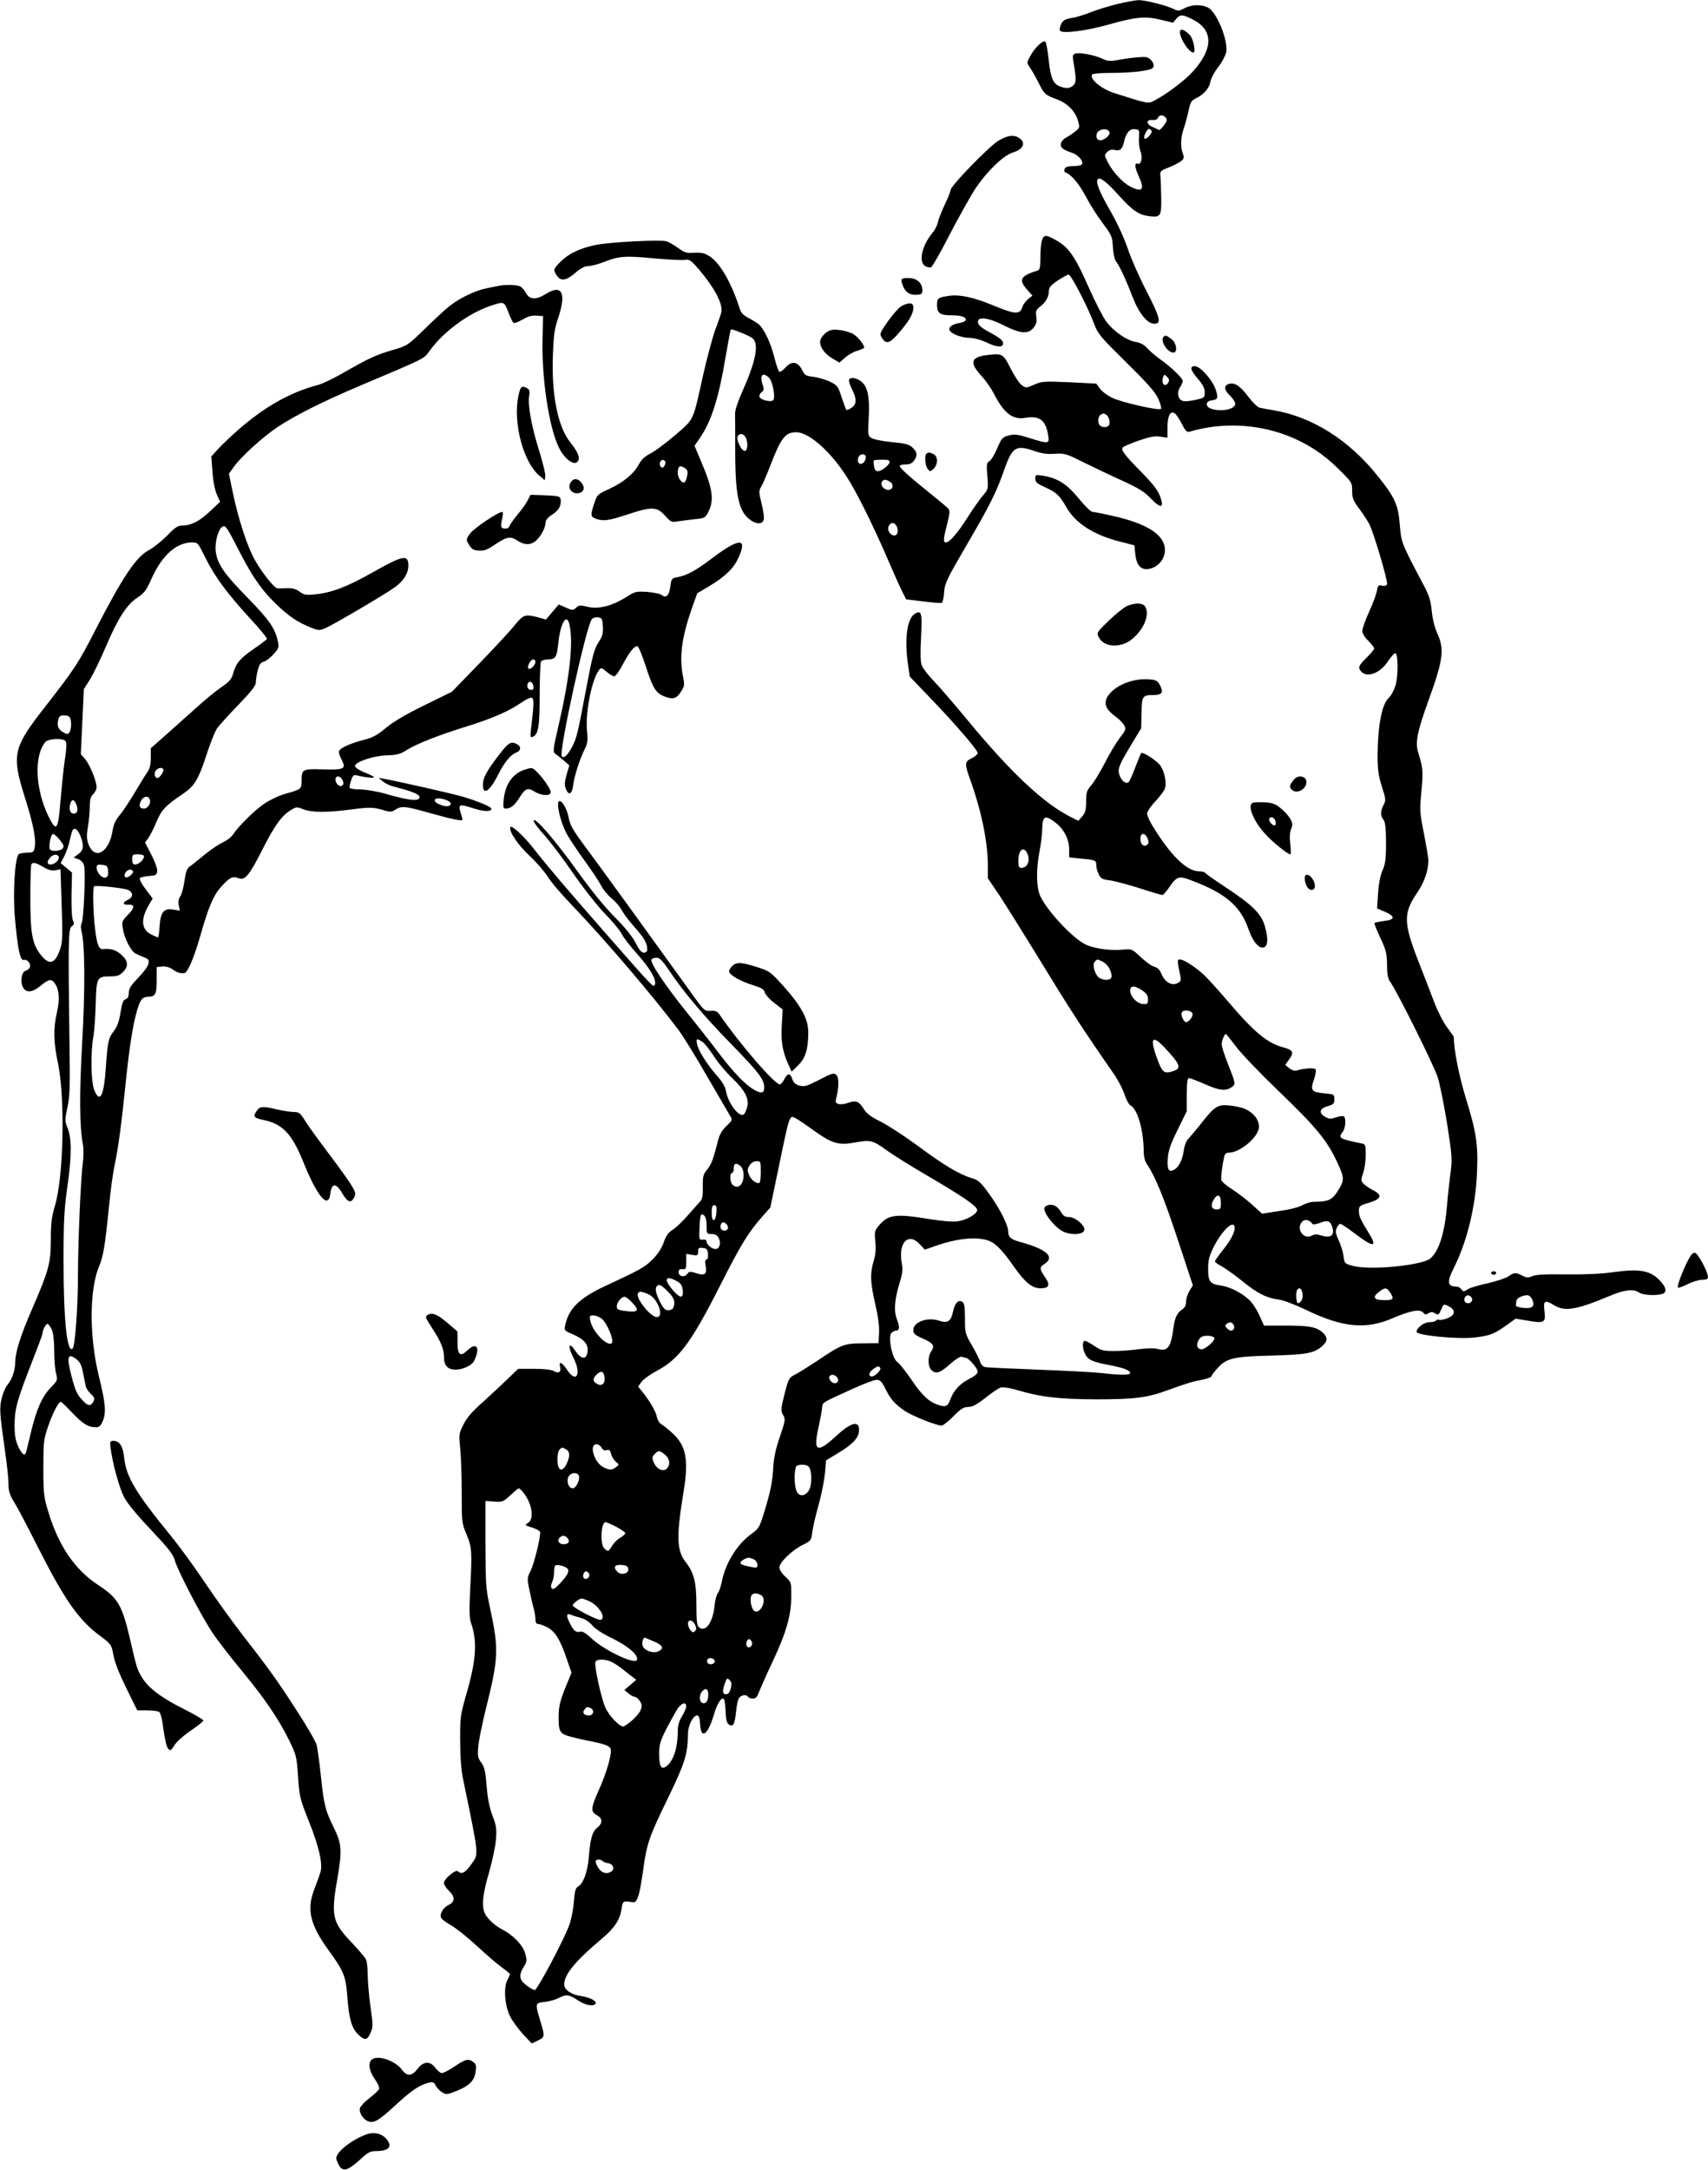
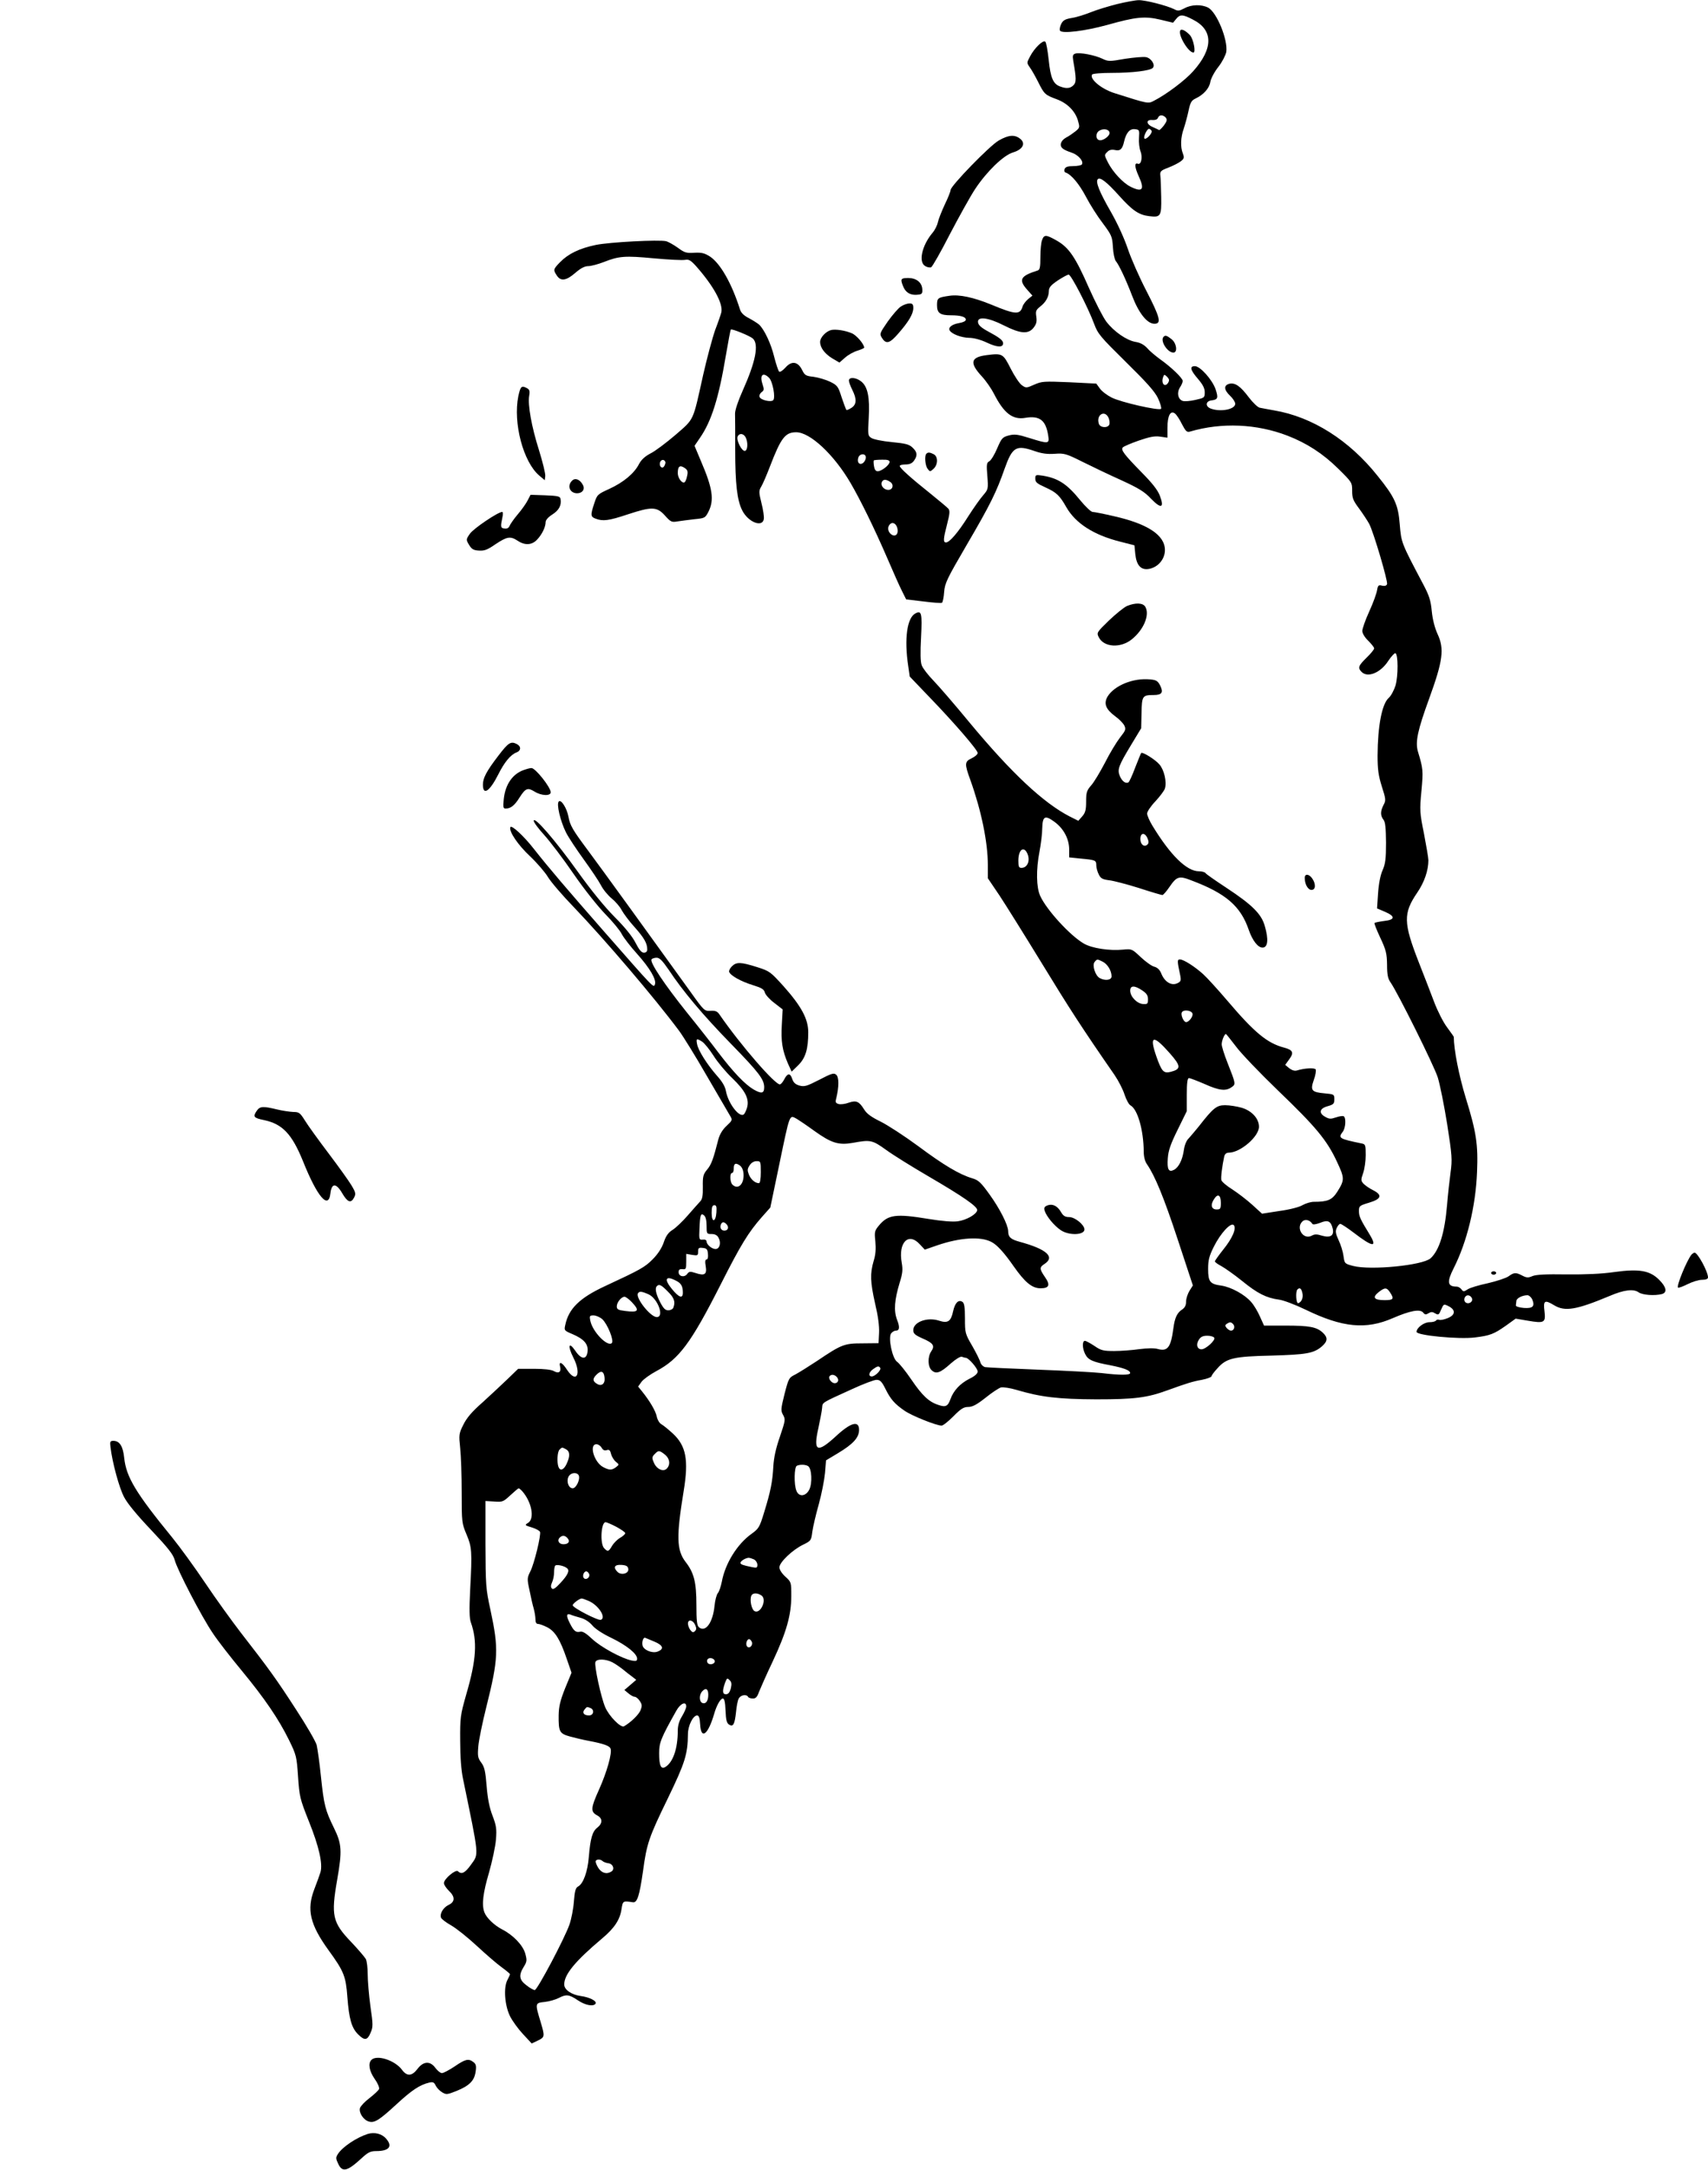
<svg xmlns="http://www.w3.org/2000/svg" version="1.0" width="1008pt" height="1280pt" viewBox="0 0 1008 1280" preserveAspectRatio="xMidYMid meet">
  <g transform="translate(0,1280) scale(0.1,-0.1)" fill="#000000" stroke="none">
    <path d="M6593 12776 c-51 -13 -121 -34 -155 -48 -35 -14 -85 -30 -113 -34 -40 -7 -52 -14 -63 -37 -7 -15 -10 -32 -6 -38 12 -19 148 -2 279 34 167 47 221 53 313 31 l75 -18 18 22 c22 28 39 28 98 -3 122 -61 123 -171 2 -306 -47 -53 -159 -137 -230 -173 -35 -19 -34 -19 -235 45 -76 24 -147 83 -131 109 3 6 56 10 118 10 119 0 224 13 240 29 17 17 -8 58 -40 64 -15 3 -71 -2 -124 -10 -90 -16 -98 -16 -132 0 -45 22 -135 39 -160 31 -16 -5 -18 -12 -13 -43 18 -103 19 -127 1 -144 -19 -19 -42 -21 -79 -7 -41 15 -56 51 -67 157 -6 54 -14 102 -20 107 -12 13 -65 -38 -90 -87 -20 -37 -20 -38 -1 -65 11 -15 33 -54 50 -88 35 -70 40 -74 107 -99 63 -23 109 -69 126 -124 12 -42 12 -44 -13 -65 -14 -11 -39 -29 -57 -38 -32 -18 -41 -48 -18 -65 6 -6 29 -16 50 -23 39 -12 74 -51 62 -70 -3 -5 -26 -10 -51 -10 -33 0 -46 -5 -51 -17 -4 -10 -1 -19 6 -21 33 -11 80 -67 120 -143 24 -46 69 -117 100 -157 52 -70 55 -78 59 -140 2 -37 10 -74 17 -82 19 -23 58 -105 96 -204 39 -103 89 -166 132 -166 43 0 34 36 -48 195 -41 79 -90 190 -109 247 -21 62 -60 148 -100 218 -68 118 -92 178 -77 193 14 14 54 -18 126 -98 77 -86 116 -113 176 -120 69 -9 74 -1 72 112 -1 54 -3 111 -5 126 -3 26 2 31 47 48 28 11 60 27 73 37 20 15 22 22 13 46 -16 39 -13 97 5 147 8 24 21 71 28 104 11 51 17 62 42 74 47 22 81 60 87 98 3 19 24 59 47 88 23 29 43 69 47 88 11 71 -56 235 -107 262 -40 20 -98 19 -140 -4 -31 -16 -38 -17 -61 -5 -42 21 -170 54 -209 53 -19 0 -77 -11 -127 -23z m287 -670 c9 -12 7 -21 -11 -46 -13 -16 -25 -29 -29 -27 -3 2 -20 10 -38 18 -39 17 -40 45 0 41 16 -1 28 3 32 13 7 19 30 19 46 1z m-332 -88 c4 -20 -42 -53 -63 -44 -20 7 -19 43 3 55 24 15 56 9 60 -11z m174 -31 c-2 -27 2 -61 8 -77 15 -37 5 -84 -15 -76 -21 8 -19 -20 5 -73 37 -80 23 -98 -49 -62 -45 23 -102 85 -131 140 -24 48 -24 46 -4 66 11 11 25 14 44 10 31 -7 44 5 54 50 12 52 34 77 64 73 26 -3 27 -5 24 -51z m74 42 c8 -13 -32 -56 -42 -46 -8 8 15 57 27 57 4 0 11 -5 15 -11z" />
    <path d="M6966 12621 c-16 -25 47 -131 77 -131 16 0 0 80 -20 102 -24 26 -50 40 -57 29z" />
    <path d="M5894 11971 c-54 -31 -284 -268 -284 -292 0 -8 -15 -46 -34 -85 -18 -39 -37 -86 -41 -105 -4 -19 -18 -47 -32 -63 -63 -75 -84 -174 -42 -196 11 -7 26 -9 34 -7 7 3 57 90 110 194 54 103 121 224 150 268 69 104 167 199 224 216 57 17 76 53 42 80 -32 26 -68 24 -127 -10z" />
    <path d="M6150 11384 c-6 -14 -10 -59 -10 -100 0 -62 -3 -76 -17 -80 -101 -32 -113 -54 -62 -112 l32 -36 -25 -20 c-14 -12 -29 -31 -33 -44 -15 -50 -41 -49 -185 11 -105 43 -189 61 -247 52 -69 -10 -73 -13 -73 -56 0 -46 18 -59 82 -59 57 0 88 -9 88 -26 0 -8 -16 -16 -40 -20 -42 -7 -66 -26 -55 -44 13 -21 69 -42 114 -43 28 0 69 -11 107 -29 60 -28 94 -29 94 -3 0 17 -22 34 -89 70 -39 21 -57 37 -59 53 -6 37 59 30 153 -18 97 -49 144 -53 175 -13 17 22 20 36 16 65 -5 32 -2 39 21 58 35 27 52 57 53 92 0 22 11 35 52 63 29 19 58 35 65 35 14 0 113 -191 150 -290 22 -60 37 -77 187 -225 123 -121 170 -173 190 -214 14 -30 22 -59 18 -63 -12 -12 -238 39 -292 67 -26 13 -58 37 -69 53 l-21 29 -159 8 c-149 6 -162 6 -207 -14 -47 -21 -49 -21 -74 -3 -14 10 -43 54 -65 97 -45 89 -49 92 -142 80 -95 -12 -103 -45 -28 -126 24 -26 55 -71 70 -100 59 -116 110 -157 186 -144 84 14 121 -13 135 -104 8 -50 4 -51 -111 -15 -70 22 -88 24 -122 15 -37 -10 -42 -16 -68 -76 -15 -36 -36 -70 -46 -76 -16 -8 -18 -18 -12 -87 6 -76 5 -79 -24 -113 -17 -19 -56 -74 -88 -124 -61 -97 -111 -155 -132 -155 -18 0 -16 21 7 110 15 58 17 77 7 89 -7 8 -55 48 -107 90 -113 90 -180 150 -180 162 0 5 15 9 34 9 25 0 39 7 50 22 22 31 20 51 -9 78 -20 19 -41 24 -122 32 -54 5 -108 16 -120 24 -21 13 -22 18 -16 118 7 122 -6 186 -45 216 -30 24 -72 27 -72 5 0 -9 9 -33 20 -55 27 -54 26 -86 -5 -106 -14 -9 -28 -15 -30 -12 -3 3 -15 36 -28 74 -20 64 -25 71 -68 92 -25 12 -69 25 -97 29 -47 5 -53 9 -69 42 -25 49 -62 54 -99 11 -16 -17 -31 -27 -36 -22 -5 5 -18 44 -29 87 -19 79 -59 162 -89 190 -9 8 -36 25 -60 38 -30 15 -47 32 -53 52 -48 152 -115 270 -176 311 -33 21 -49 25 -93 23 -47 -3 -58 0 -97 29 -25 18 -56 35 -69 39 -43 10 -333 -5 -416 -22 -96 -20 -162 -52 -210 -101 -41 -42 -42 -46 -20 -79 23 -36 56 -31 109 15 32 28 56 40 76 40 17 0 58 11 92 24 91 36 126 38 297 22 86 -8 168 -12 183 -9 22 4 33 -2 64 -36 104 -117 162 -223 150 -274 -3 -12 -19 -59 -36 -103 -16 -45 -48 -164 -71 -265 -62 -279 -51 -257 -164 -355 -54 -46 -120 -96 -147 -109 -34 -18 -54 -37 -68 -63 -28 -55 -92 -108 -175 -146 -70 -32 -72 -34 -89 -86 -23 -69 -22 -79 9 -90 42 -16 76 -12 187 25 143 47 173 47 221 -6 34 -38 40 -41 74 -35 20 3 65 9 100 13 61 6 64 7 83 44 35 69 25 138 -43 296 l-39 93 32 47 c68 98 111 235 153 487 14 82 27 150 29 152 6 6 112 -37 130 -53 37 -34 17 -136 -60 -308 -27 -60 -45 -114 -45 -135 1 -19 1 -116 1 -215 0 -198 11 -297 42 -357 35 -69 120 -102 127 -49 2 12 -4 55 -14 93 -16 65 -16 73 -1 98 9 15 32 68 51 118 65 169 90 202 155 202 82 0 222 -131 320 -298 59 -101 141 -268 215 -439 36 -84 76 -174 90 -201 l24 -48 101 -12 c56 -7 105 -11 110 -8 5 3 11 32 13 63 4 53 17 79 133 278 140 239 176 313 224 450 46 129 68 142 177 104 43 -15 75 -19 119 -16 56 4 67 1 165 -48 58 -29 161 -78 230 -109 100 -46 135 -67 173 -108 60 -62 80 -55 52 18 -13 34 -45 74 -108 138 -104 106 -124 133 -110 147 6 6 48 24 94 40 64 22 94 28 127 23 l42 -6 0 59 c0 71 18 105 45 83 9 -7 28 -36 41 -63 22 -42 29 -48 47 -43 187 55 393 46 575 -24 114 -44 210 -106 300 -195 81 -80 82 -81 82 -131 0 -43 6 -57 41 -104 22 -30 49 -71 60 -91 27 -53 111 -339 105 -355 -4 -10 -14 -12 -29 -9 -21 6 -25 2 -30 -27 -3 -19 -23 -75 -46 -125 -23 -50 -41 -102 -41 -115 0 -14 14 -38 35 -58 19 -19 35 -39 35 -45 0 -6 -20 -31 -45 -55 -49 -48 -53 -60 -29 -84 36 -36 112 -5 157 65 18 27 37 47 42 46 17 -6 17 -134 1 -191 -9 -28 -27 -62 -40 -73 -40 -35 -65 -165 -66 -340 0 -82 5 -118 25 -182 24 -75 25 -83 10 -110 -19 -38 -19 -62 0 -87 11 -14 14 -49 15 -135 0 -95 -4 -125 -20 -162 -13 -28 -23 -79 -27 -136 l-6 -90 47 -20 c62 -27 60 -47 -5 -54 -29 -4 -54 -9 -57 -12 -3 -2 13 -42 34 -87 34 -72 39 -93 40 -159 0 -59 5 -83 21 -105 43 -62 255 -488 278 -559 13 -41 38 -166 56 -278 29 -185 30 -209 20 -282 -6 -44 -16 -132 -21 -195 -14 -164 -46 -266 -97 -313 -47 -42 -354 -72 -458 -45 -49 13 -50 14 -56 58 -3 25 -16 67 -29 94 -18 39 -20 53 -11 72 6 13 15 24 21 24 6 0 41 -23 78 -51 113 -87 143 -91 96 -13 -57 93 -64 109 -64 140 0 29 3 32 60 49 73 22 80 45 23 74 -21 10 -46 28 -56 38 -16 18 -16 23 -2 63 8 23 15 71 15 106 0 58 -2 64 -22 68 -136 28 -142 32 -113 70 17 23 20 82 5 91 -6 3 -26 0 -46 -7 -30 -10 -39 -10 -62 3 -41 22 -35 50 13 63 35 10 40 15 40 41 0 29 -2 30 -57 35 -78 7 -86 17 -64 80 10 27 14 54 11 61 -7 11 -65 8 -111 -6 -13 -4 -29 1 -45 13 l-24 20 23 32 c30 40 23 56 -30 70 -99 26 -174 88 -333 275 -57 67 -121 137 -144 158 -51 46 -116 87 -137 87 -17 0 -17 -8 2 -97 5 -28 3 -34 -19 -44 -34 -15 -73 8 -93 57 -9 23 -23 36 -41 41 -15 3 -51 29 -80 56 -52 49 -53 50 -105 45 -80 -8 -185 8 -232 36 -81 47 -220 199 -257 281 -23 50 -25 154 -4 262 8 43 16 104 16 136 2 73 16 80 72 39 54 -39 87 -101 87 -163 l0 -47 68 -7 c88 -8 92 -10 92 -40 0 -14 7 -39 15 -54 11 -23 22 -29 62 -34 26 -3 106 -24 176 -46 70 -23 132 -41 137 -41 5 0 23 20 40 45 45 66 58 70 132 41 202 -76 290 -151 338 -292 22 -63 54 -104 81 -104 32 0 37 48 13 129 -20 70 -75 124 -225 223 -64 42 -120 81 -124 87 -3 6 -21 11 -39 11 -72 0 -168 94 -274 268 -18 29 -32 62 -32 73 0 11 22 44 49 72 27 29 52 63 56 75 12 39 -4 109 -32 142 -23 28 -100 76 -108 68 -2 -2 -17 -40 -35 -85 -17 -46 -35 -85 -40 -88 -16 -10 -38 6 -51 37 -16 39 -8 60 68 186 l58 96 2 89 c2 101 5 107 71 107 50 0 60 15 38 58 -13 25 -23 31 -58 34 -100 10 -212 -36 -252 -102 -23 -41 -10 -74 45 -115 23 -16 47 -41 54 -54 11 -23 9 -29 -25 -72 -20 -26 -61 -93 -89 -149 -29 -55 -65 -116 -82 -134 -25 -29 -29 -41 -29 -94 0 -49 -4 -66 -23 -88 l-23 -26 -50 25 c-156 80 -346 258 -594 557 -84 102 -179 212 -211 245 -32 33 -63 73 -69 90 -8 20 -9 74 -4 166 7 143 3 160 -34 140 -49 -26 -66 -150 -42 -309 l9 -63 113 -118 c147 -152 288 -315 288 -333 0 -8 -16 -22 -35 -31 -43 -20 -43 -33 -8 -129 64 -178 103 -366 103 -501 l0 -78 69 -102 c37 -56 150 -237 251 -402 160 -262 234 -377 428 -657 23 -34 50 -86 59 -116 10 -29 25 -58 35 -63 42 -23 77 -146 78 -272 0 -31 7 -58 19 -75 47 -68 100 -196 182 -445 l89 -270 -20 -32 c-11 -18 -20 -46 -20 -63 0 -22 -7 -36 -23 -47 -30 -19 -44 -49 -52 -111 -15 -113 -34 -138 -92 -122 -21 6 -61 5 -109 -1 -41 -6 -108 -11 -148 -11 -64 0 -78 3 -117 30 -24 16 -50 30 -56 30 -17 0 -16 -45 2 -79 17 -34 45 -46 147 -65 81 -16 118 -30 118 -46 0 -13 -62 -13 -169 0 -46 5 -215 14 -375 20 -160 6 -301 13 -312 15 -12 3 -24 15 -28 28 -3 13 -25 57 -48 97 -42 72 -43 77 -43 162 0 67 -4 91 -15 98 -24 15 -44 -6 -55 -56 -13 -60 -31 -72 -83 -55 -69 23 -152 -8 -152 -56 0 -20 10 -29 55 -49 63 -27 74 -43 51 -76 -22 -32 -21 -91 3 -112 26 -24 51 -15 113 41 30 26 56 42 65 39 8 -3 18 -6 23 -6 16 0 70 -62 70 -81 0 -12 -16 -27 -49 -43 -55 -28 -94 -70 -112 -121 -15 -41 -28 -48 -71 -33 -56 18 -95 55 -159 149 -34 50 -72 97 -84 105 -29 19 -55 145 -35 169 7 8 18 15 26 15 23 0 26 20 8 65 -20 53 -15 117 16 219 17 54 19 76 12 116 -22 121 40 183 107 109 l29 -31 75 26 c132 45 253 53 317 20 33 -16 76 -63 133 -145 66 -94 108 -129 158 -129 52 0 59 20 25 68 -32 47 -32 56 -1 76 63 41 12 87 -146 130 -55 15 -69 28 -69 64 -1 36 -49 131 -108 213 -53 74 -67 87 -104 98 -75 22 -169 78 -318 189 -80 59 -180 124 -222 145 -55 27 -82 46 -98 72 -30 48 -46 55 -91 40 -21 -8 -47 -11 -59 -8 -18 5 -21 11 -15 32 17 70 17 127 0 141 -14 12 -27 8 -100 -30 -74 -38 -88 -42 -117 -34 -24 7 -36 18 -43 41 -12 35 -28 33 -48 -7 -7 -13 -17 -25 -23 -27 -25 -8 -233 231 -359 414 -12 17 -24 22 -52 20 -35 -2 -38 0 -115 108 -180 250 -538 745 -610 841 -88 118 -104 145 -113 196 -9 49 -43 104 -57 90 -15 -15 9 -115 42 -182 15 -30 63 -102 105 -160 42 -58 88 -126 101 -151 13 -26 42 -61 64 -79 22 -18 49 -49 59 -69 11 -20 44 -65 76 -100 57 -64 75 -96 75 -132 0 -12 -7 -19 -20 -19 -14 0 -28 17 -49 58 -18 36 -62 91 -123 152 -59 59 -141 160 -219 269 -128 179 -258 330 -259 299 0 -9 28 -47 63 -85 34 -38 112 -140 172 -228 62 -90 144 -193 188 -238 43 -44 87 -97 97 -118 11 -21 51 -73 90 -116 76 -85 116 -153 105 -181 -8 -21 -5 -23 -300 313 -220 251 -325 374 -414 487 -59 76 -134 145 -139 128 -9 -25 45 -105 117 -172 42 -40 89 -95 105 -122 16 -27 85 -108 155 -180 180 -188 473 -531 619 -727 23 -31 97 -150 163 -265 67 -115 129 -221 137 -235 16 -26 15 -28 -20 -61 -23 -21 -40 -49 -48 -78 -30 -118 -42 -151 -67 -180 -23 -28 -26 -40 -25 -101 1 -53 -3 -74 -16 -87 -9 -10 -42 -46 -72 -81 -30 -35 -71 -74 -90 -86 -26 -16 -40 -36 -53 -75 -12 -34 -35 -69 -66 -100 -46 -46 -71 -60 -282 -158 -148 -69 -213 -132 -233 -229 -7 -31 -6 -33 42 -53 68 -29 94 -59 90 -101 -5 -52 -37 -51 -73 3 -39 57 -46 28 -11 -41 50 -98 18 -156 -38 -71 -29 45 -50 53 -40 16 7 -30 -9 -41 -38 -24 -14 8 -58 13 -116 13 l-94 0 -62 -60 c-34 -33 -101 -95 -148 -138 -63 -55 -94 -92 -114 -133 -26 -52 -26 -59 -18 -137 5 -45 9 -163 9 -262 0 -175 1 -182 28 -246 32 -76 34 -99 22 -325 -6 -119 -5 -170 4 -195 39 -110 33 -219 -27 -424 -35 -124 -37 -136 -36 -275 0 -94 6 -173 17 -225 96 -466 94 -439 47 -505 -35 -49 -56 -60 -77 -39 -13 13 -83 -45 -83 -70 0 -10 14 -30 30 -46 37 -35 36 -65 -3 -83 -31 -15 -53 -52 -44 -75 3 -8 29 -28 59 -45 29 -16 98 -71 153 -122 55 -51 121 -108 148 -127 26 -19 47 -37 47 -39 0 -3 -7 -19 -16 -36 -23 -45 -15 -149 16 -212 14 -28 48 -75 76 -105 l52 -56 36 17 c42 20 42 25 17 109 -34 112 -34 113 24 119 28 3 64 14 82 23 44 23 61 22 113 -13 44 -30 93 -39 105 -20 9 15 -35 38 -88 45 -55 8 -97 37 -97 68 0 59 64 137 223 271 73 61 106 111 115 173 8 50 8 50 67 41 26 -4 39 38 60 184 22 163 35 200 146 428 102 211 118 261 119 380 0 49 30 110 54 110 11 0 16 -14 18 -52 5 -94 47 -62 83 62 14 49 37 90 51 90 9 0 14 -20 16 -71 2 -56 7 -74 21 -83 24 -15 33 1 41 75 3 33 10 69 16 79 11 21 45 27 55 10 3 -6 16 -10 29 -10 16 0 25 9 35 38 8 20 44 102 82 182 81 173 109 273 109 385 0 81 0 82 -35 114 -21 19 -35 41 -35 55 0 30 78 104 141 134 45 22 47 25 53 75 4 29 21 102 38 162 17 61 33 144 37 185 l6 75 70 42 c90 54 125 92 125 138 0 57 -49 44 -138 -39 -109 -100 -133 -89 -103 45 11 52 22 107 23 124 3 33 -6 27 174 109 67 31 133 56 147 56 21 0 31 -10 52 -52 31 -63 55 -90 113 -130 43 -30 188 -88 219 -88 9 0 40 25 70 55 44 45 61 55 87 55 25 0 50 13 102 54 37 30 78 57 91 61 13 3 54 -3 91 -14 145 -43 247 -55 472 -56 225 0 300 9 422 54 114 41 145 51 201 61 31 6 57 16 57 21 0 5 16 27 36 48 52 59 96 69 319 74 204 6 247 13 295 53 36 31 38 53 7 82 -36 34 -80 42 -220 42 l-127 0 -24 53 c-12 28 -35 67 -51 85 -38 45 -120 90 -178 98 -66 9 -77 23 -77 98 0 52 6 76 34 132 40 80 100 144 117 127 18 -18 -7 -77 -62 -145 -27 -34 -49 -65 -49 -69 0 -5 17 -17 38 -28 20 -11 76 -50 123 -88 91 -74 143 -100 218 -110 25 -3 96 -30 156 -59 218 -106 357 -119 515 -50 102 44 160 55 179 33 10 -13 16 -14 32 -4 15 9 23 9 39 -1 19 -11 22 -9 35 22 15 34 15 35 45 20 42 -22 40 -51 -6 -70 -20 -8 -42 -13 -50 -10 -7 3 -16 1 -19 -4 -4 -6 -21 -10 -39 -10 -32 0 -76 -33 -76 -57 0 -21 248 -45 345 -33 89 11 112 20 183 70 l57 41 71 -12 c99 -17 107 -12 99 56 -8 63 1 69 57 35 64 -39 132 -27 328 55 84 36 141 43 171 21 24 -16 94 -21 137 -10 33 9 27 41 -16 84 -55 55 -117 66 -264 46 -75 -11 -171 -15 -283 -14 -121 2 -179 -1 -201 -10 -25 -11 -35 -10 -60 3 -38 20 -49 19 -82 -5 -15 -10 -69 -28 -121 -40 -52 -11 -106 -27 -119 -36 -23 -15 -26 -15 -37 0 -7 9 -19 16 -28 16 -55 0 -59 27 -18 108 79 156 130 365 138 567 7 163 -4 237 -67 440 -40 131 -70 284 -70 358 0 2 -18 27 -40 57 -22 29 -56 96 -76 149 -20 53 -61 159 -91 235 -91 233 -92 288 -9 410 42 61 66 131 66 191 0 14 -12 84 -26 157 -25 124 -26 138 -15 252 11 120 10 131 -21 233 -16 57 -2 124 67 313 81 223 90 292 49 380 -16 35 -29 84 -34 134 -6 65 -16 94 -51 160 -129 244 -129 244 -138 352 -9 116 -29 161 -131 287 -167 210 -385 348 -610 386 -36 6 -75 14 -86 16 -12 3 -40 30 -63 60 -51 68 -82 89 -116 81 -34 -9 -32 -36 5 -71 17 -16 30 -37 30 -47 0 -33 -87 -50 -145 -28 -33 13 -30 44 5 48 38 5 41 14 24 66 -20 57 -91 136 -122 136 -33 0 -27 -23 18 -75 29 -34 40 -55 40 -79 0 -32 -2 -33 -55 -45 -30 -7 -64 -10 -75 -6 -28 9 -36 49 -16 80 9 13 16 30 16 38 0 16 -68 82 -135 129 -27 20 -62 49 -76 66 -18 19 -40 31 -67 35 -53 9 -128 61 -173 120 -20 27 -66 117 -103 200 -79 180 -117 236 -188 277 -65 37 -76 37 -88 4z m-1611 -813 c21 -21 39 -117 24 -132 -13 -13 -74 1 -80 19 -4 8 2 21 11 28 16 11 16 17 6 48 -18 54 3 73 39 37z m2355 -29 c-20 -31 -44 -3 -29 35 5 15 7 15 23 0 13 -14 14 -21 6 -35z m-352 -206 c6 -14 8 -32 5 -40 -9 -23 -54 -20 -62 4 -17 52 34 84 57 36z m-2142 -115 c16 -30 13 -81 -5 -81 -19 0 -50 63 -42 84 9 22 34 20 47 -3z m710 -120 c0 -10 -7 -24 -15 -31 -21 -17 -39 1 -30 29 8 27 45 28 45 2z m-1183 -27 c1 -5 -2 -16 -7 -24 -12 -20 -33 0 -24 24 7 17 25 17 31 0z m1323 1 c0 -18 -47 -55 -70 -55 -12 0 -19 10 -22 30 -3 17 -3 32 -1 34 2 2 24 4 48 4 32 1 45 -3 45 -13z m-1206 -38 c14 -10 17 -21 11 -45 -3 -18 -10 -34 -15 -37 -15 -9 -40 25 -40 54 0 42 13 50 44 28z m1211 -81 c22 -16 14 -46 -13 -46 -25 0 -46 25 -38 45 7 19 26 19 51 1z m41 -273 c8 -32 -10 -52 -34 -37 -21 14 -27 41 -12 59 16 19 39 8 46 -22z m1476 -1828 c8 -19 8 -29 0 -37 -18 -18 -42 -1 -42 32 0 38 26 41 42 5z m-712 -84 c23 -43 6 -91 -32 -91 -15 0 -18 8 -18 43 0 60 28 87 50 48z m-2113 -693 c82 -124 201 -266 369 -438 162 -166 194 -208 194 -254 0 -37 -16 -40 -63 -13 -51 30 -121 104 -207 217 -35 47 -119 154 -187 238 -132 165 -219 295 -208 312 3 5 17 10 30 10 18 0 34 -17 72 -72z m2562 48 c28 -15 51 -53 51 -86 0 -22 -37 -28 -70 -10 -26 14 -46 76 -30 95 15 18 15 18 49 1z m232 -169 c26 -17 34 -30 34 -52 0 -27 -3 -30 -30 -28 -36 3 -75 44 -75 79 0 31 26 32 71 1z m297 -138 c3 -17 -22 -49 -38 -49 -14 0 -32 40 -26 56 8 21 60 14 64 -7z m255 -191 c29 -40 142 -158 250 -262 222 -213 288 -292 347 -419 46 -98 46 -108 2 -178 -31 -48 -56 -59 -139 -59 -17 0 -47 -9 -65 -19 -19 -12 -77 -27 -137 -35 l-103 -16 -57 52 c-31 28 -84 69 -118 91 -34 21 -63 46 -65 55 -4 16 5 84 17 140 4 15 13 22 28 22 68 1 177 95 177 153 0 48 -42 94 -102 112 -28 8 -72 15 -98 15 -50 0 -70 -16 -155 -125 -22 -27 -49 -59 -60 -71 -13 -12 -24 -39 -28 -67 -8 -58 -30 -103 -58 -118 -32 -17 -42 2 -37 68 3 45 16 83 58 168 l54 110 0 98 c0 70 4 97 13 97 6 0 48 -16 92 -35 87 -39 125 -43 159 -19 26 18 26 18 -24 145 -19 48 -34 96 -34 108 0 22 16 61 25 61 2 0 28 -33 58 -72z m-3148 26 c13 -9 43 -46 66 -82 23 -37 73 -97 111 -133 77 -74 101 -122 87 -173 -5 -16 -13 -34 -18 -39 -25 -25 -93 61 -107 137 -4 25 -22 56 -52 89 -58 66 -111 149 -118 187 -7 34 -3 36 31 14z m2760 -69 c65 -74 66 -92 5 -108 -43 -11 -54 1 -86 92 -43 124 -18 129 81 16z m-2202 -386 c12 -7 58 -38 102 -70 102 -73 144 -86 229 -71 103 19 114 17 196 -42 41 -30 154 -100 250 -156 204 -119 291 -179 287 -200 -4 -24 -64 -58 -115 -65 -31 -4 -92 1 -172 14 -193 32 -239 26 -293 -39 -25 -30 -27 -37 -21 -93 4 -44 2 -78 -10 -116 -22 -75 -20 -124 9 -253 17 -71 25 -132 23 -171 l-3 -61 -95 -1 c-108 0 -123 -6 -270 -105 -47 -31 -103 -66 -125 -78 -39 -19 -41 -23 -65 -116 -22 -89 -23 -98 -8 -124 14 -26 13 -32 -19 -127 -24 -68 -36 -124 -39 -175 -5 -92 -16 -148 -54 -271 -27 -89 -32 -97 -75 -128 -84 -60 -155 -174 -175 -282 -6 -29 -16 -60 -24 -68 -7 -9 -16 -42 -19 -74 -10 -100 -53 -159 -92 -127 -12 10 -15 40 -15 131 0 135 -14 191 -65 256 -52 69 -54 149 -10 418 30 182 14 265 -63 337 -27 25 -58 50 -69 56 -12 7 -23 26 -27 45 -6 32 -41 92 -88 150 l-22 27 20 28 c11 15 50 43 87 63 134 71 204 164 379 509 120 237 164 309 245 401 l49 55 48 230 c70 336 63 317 109 293z m-213 -314 c0 -39 -4 -65 -11 -65 -22 0 -47 21 -59 50 -10 25 -10 34 4 55 10 16 26 25 41 25 24 0 25 -2 25 -65z m-102 -8 c5 -62 -32 -99 -66 -65 -14 14 -16 68 -2 68 6 0 10 11 10 23 0 33 10 39 34 23 13 -8 22 -26 24 -49z m2817 -173 c0 -35 -3 -39 -25 -39 -31 0 -38 27 -15 61 22 35 40 25 40 -22z m-2977 -56 c-4 -59 -28 -63 -28 -4 0 35 4 46 16 46 12 0 14 -9 12 -42z m-58 -79 c0 -48 1 -49 30 -49 19 0 33 -7 40 -21 16 -28 9 -63 -13 -67 -21 -4 -57 24 -57 44 0 8 -9 13 -22 11 -22 -2 -23 1 -20 63 3 84 8 96 27 80 10 -8 15 -30 15 -61z m3575 11 c4 -6 21 -3 46 6 45 19 63 11 74 -33 10 -42 -13 -57 -62 -43 -31 10 -45 10 -62 0 -49 -26 -95 45 -55 84 16 16 45 9 59 -14z m-3455 -5 c13 -16 6 -35 -15 -35 -18 0 -28 17 -21 35 7 19 20 19 36 0z m-112 -172 c2 -20 -1 -33 -8 -33 -8 0 -10 -13 -5 -40 8 -48 -6 -58 -60 -40 -31 10 -38 10 -49 -5 -16 -23 -51 -16 -51 10 0 15 6 19 23 18 20 -3 22 1 22 43 l0 47 35 -6 c32 -5 35 -4 35 19 0 22 4 25 28 22 22 -2 28 -8 30 -35z m-189 -158 c31 -15 41 -33 41 -71 0 -37 -23 -29 -64 21 -49 59 -38 82 23 50z m-48 -64 c38 -37 46 -61 33 -95 -3 -9 -17 -16 -30 -16 -18 0 -29 11 -49 50 -25 49 -31 81 -18 93 13 13 26 7 64 -32z m3745 -8 c7 -27 -4 -54 -24 -61 -13 -4 -17 69 -5 81 13 13 23 7 29 -20z m518 2 c25 -38 20 -45 -33 -45 -62 0 -74 16 -35 47 37 29 48 29 68 -2z m-4378 -10 c55 -23 97 -135 50 -135 -37 0 -127 114 -111 140 8 13 20 13 61 -5z m4862 -28 c4 -20 -25 -34 -40 -19 -15 15 -1 44 19 40 10 -2 19 -11 21 -21z m354 -1 c18 -42 5 -56 -49 -52 -27 2 -48 9 -47 15 1 6 2 18 3 26 1 16 33 33 64 34 9 1 22 -10 29 -23z m-5313 -18 c48 -51 39 -62 -39 -52 -42 5 -50 10 -50 27 0 24 27 57 46 57 7 0 27 -15 43 -32z m-175 -100 c31 -28 71 -127 57 -141 -25 -25 -114 66 -127 131 -6 29 -4 32 19 32 14 0 37 -10 51 -22z m3723 -29 c14 -14 6 -39 -12 -39 -7 0 -18 7 -26 16 -10 13 -10 17 2 25 18 11 23 11 36 -2z m-111 -81 c9 -14 -50 -68 -75 -68 -26 0 -34 28 -16 56 11 18 25 24 50 24 18 0 37 -5 41 -12z m-1971 -178 c7 -12 -30 -50 -50 -50 -22 0 -18 25 8 43 26 19 34 20 42 7z m-1627 -58 c4 -36 -19 -53 -46 -35 -25 15 -25 30 -2 53 28 28 44 21 48 -18z m1372 3 c13 -16 6 -35 -14 -35 -18 0 -39 27 -31 40 9 14 31 12 45 -5z m-1390 -415 c8 -14 17 -19 30 -15 15 5 21 0 26 -22 4 -15 16 -36 28 -46 21 -17 21 -17 2 -32 -25 -19 -40 -19 -76 0 -54 28 -85 135 -40 135 10 0 24 -9 30 -20z m-209 -10 c23 -13 24 -41 3 -86 -17 -36 -38 -44 -48 -18 -10 27 -7 89 6 102 15 15 15 15 39 2z m583 -31 c29 -23 34 -59 11 -83 -20 -20 -58 -4 -74 31 -15 32 -14 39 5 57 20 21 26 20 58 -5z m845 -68 c22 -14 26 -102 7 -139 -21 -41 -62 -44 -76 -6 -15 37 -13 141 3 147 20 9 51 7 66 -2z m-1353 -56 c9 -23 -16 -75 -36 -75 -29 0 -41 55 -18 78 17 17 47 15 54 -3z m-334 -92 c56 -64 74 -160 36 -186 -23 -14 -22 -15 21 -28 23 -7 45 -19 48 -26 7 -19 -34 -188 -57 -233 -19 -38 -20 -43 -5 -112 8 -40 19 -89 25 -108 5 -19 10 -47 10 -62 0 -19 5 -28 15 -28 9 0 33 -9 55 -20 46 -24 76 -72 115 -187 l28 -81 -38 -92 c-29 -73 -37 -107 -38 -159 -1 -97 5 -108 66 -125 29 -8 79 -20 112 -26 85 -16 122 -29 128 -45 11 -26 -22 -141 -68 -243 -49 -109 -51 -130 -10 -152 32 -17 32 -47 0 -72 -29 -22 -41 -64 -50 -173 -7 -88 -33 -158 -63 -174 -15 -8 -20 -25 -25 -88 -3 -43 -15 -104 -26 -136 -29 -83 -190 -387 -205 -387 -7 0 -29 12 -49 28 -43 32 -47 59 -16 109 19 31 20 38 9 78 -14 50 -72 110 -137 143 -46 24 -92 68 -104 100 -17 44 -9 113 27 235 19 67 38 155 41 195 5 63 2 82 -20 140 -18 46 -29 100 -35 175 -7 88 -13 114 -32 139 -20 27 -22 39 -17 97 3 36 24 138 46 226 73 292 75 346 25 580 -27 123 -28 144 -29 385 l0 255 52 -3 c49 -4 54 -1 95 37 24 22 46 41 49 41 3 0 13 -8 21 -17z m555 -210 c29 -16 53 -32 53 -38 0 -5 -14 -18 -30 -27 -17 -10 -38 -31 -48 -48 -20 -34 -25 -36 -46 -14 -26 25 -19 154 8 154 6 0 34 -12 63 -27z m-287 -68 c16 -19 5 -35 -25 -35 -26 0 -39 22 -22 39 15 15 32 14 47 -4z m1101 -125 c10 -6 19 -20 19 -31 0 -18 -4 -20 -32 -14 -54 11 -68 16 -68 25 0 11 30 29 48 30 7 0 22 -5 33 -10z m-1104 -52 c16 -13 5 -39 -41 -88 -27 -29 -41 -39 -49 -31 -7 7 -7 18 1 36 7 14 12 41 12 59 0 18 3 36 7 40 9 8 53 -1 70 -16z m361 -4 c4 -27 -42 -39 -64 -17 -27 27 -17 44 24 41 29 -2 38 -8 40 -24z m-231 -30 c7 -18 -17 -38 -31 -24 -11 11 -1 40 14 40 6 0 13 -7 17 -16z m1018 -127 c33 -25 -8 -112 -43 -91 -17 11 -28 64 -18 90 7 18 37 18 61 1z m-1022 -31 c58 -24 107 -99 73 -112 -16 -6 -166 71 -166 86 0 10 40 40 53 40 4 0 22 -6 40 -14z m-47 -100 c26 -7 52 -24 70 -45 16 -20 62 -50 113 -74 90 -44 151 -93 151 -122 0 -14 -6 -16 -32 -11 -59 12 -182 79 -233 127 -35 33 -57 47 -71 43 -26 -6 -38 4 -62 52 -22 43 -19 59 7 48 9 -4 35 -12 57 -18z m676 -41 c9 -20 9 -28 -1 -38 -10 -9 -15 -8 -27 7 -8 11 -14 28 -14 38 0 27 29 22 42 -7z m-239 -100 c52 -22 58 -44 16 -59 -31 -11 -82 11 -87 37 -5 22 5 50 16 45 4 -2 29 -12 55 -23z m574 -1 c8 -20 -13 -42 -27 -28 -12 12 -3 44 11 44 5 0 12 -7 16 -16z m-219 -111 c5 -17 -26 -29 -40 -15 -6 6 -7 15 -3 22 9 14 37 9 43 -7z m-605 -9 c18 -9 46 -29 64 -43 17 -14 42 -34 55 -43 l23 -18 -35 -30 -35 -30 24 -20 c13 -11 29 -20 37 -20 7 0 21 -11 30 -25 14 -21 14 -30 4 -55 -11 -26 -56 -70 -97 -94 -19 -11 -88 59 -111 112 -25 58 -66 247 -58 267 7 20 59 19 99 -1z m700 -155 c-7 -24 -15 -34 -29 -34 -21 0 -22 21 -4 70 10 26 12 27 26 13 12 -11 13 -23 7 -49z m-133 -37 c0 -36 -14 -56 -34 -49 -21 8 -21 51 0 71 20 21 34 12 34 -22z m-130 -69 c0 -10 -12 -36 -25 -58 -17 -27 -25 -55 -25 -86 0 -105 -28 -185 -73 -213 -26 -16 -37 8 -37 81 0 63 11 90 101 250 24 44 59 59 59 26z m-566 -9 c26 -10 20 -44 -8 -44 -30 0 -42 16 -26 35 14 17 13 17 34 9z m72 -903 c5 -5 20 -11 34 -13 28 -3 40 -36 18 -49 -28 -18 -58 -9 -78 23 -10 17 -17 35 -14 40 7 11 28 10 40 -1z" />
    <path d="M5320 11145 c0 -9 7 -29 15 -45 16 -31 46 -44 86 -38 20 2 24 8 22 33 -3 40 -36 65 -84 65 -29 0 -39 -4 -39 -15z" />
-     <path d="M2945 11114 c-11 -2 -45 -9 -75 -15 -68 -14 -159 -58 -220 -107 -25 -20 -90 -80 -145 -134 -99 -96 -101 -98 -188 -123 -97 -28 -142 -49 -292 -135 -55 -32 -121 -63 -145 -70 -165 -43 -315 -127 -472 -264 -46 -40 -100 -92 -122 -116 l-39 -43 7 -90 c3 -54 14 -106 25 -133 l20 -44 -55 -52 c-62 -60 -113 -87 -164 -88 -30 0 -45 -9 -95 -61 -33 -33 -81 -71 -107 -85 -73 -37 -156 -161 -310 -461 -108 -210 -124 -234 -302 -463 -191 -244 -199 -282 -117 -541 47 -150 65 -240 56 -286 -5 -30 -9 -33 -43 -33 -20 0 -43 -4 -50 -8 -24 -15 -37 -229 -24 -376 17 -189 31 -254 52 -249 21 6 44 -22 36 -43 -3 -9 -15 -18 -25 -21 -23 -6 -33 -63 -16 -96 17 -36 56 -33 104 7 51 42 65 44 87 11 24 -37 27 -93 10 -168 -22 -92 -20 -176 5 -293 44 -205 35 -673 -16 -844 -20 -68 -25 -105 -25 -201 0 -140 -11 -182 -111 -412 -68 -157 -98 -252 -99 -312 0 -47 -19 -102 -44 -132 -13 -15 -29 -52 -36 -82 -14 -58 -12 -89 19 -306 11 -77 21 -165 21 -196 0 -45 6 -66 36 -115 20 -32 80 -147 134 -254 161 -318 243 -436 370 -530 68 -51 68 -52 80 -117 8 -43 36 -112 77 -195 l63 -128 58 0 c31 0 63 -4 71 -9 9 -6 19 -46 26 -106 8 -58 19 -103 28 -112 13 -13 17 -10 37 22 12 20 55 58 96 86 41 27 74 54 74 59 0 5 -46 33 -102 61 -176 88 -249 150 -286 244 -7 17 -25 89 -41 160 -49 215 -73 257 -191 334 -138 90 -235 232 -296 436 -25 82 -28 104 -28 255 0 154 2 170 28 245 27 79 61 145 75 145 4 0 34 -29 68 -65 62 -65 94 -85 139 -85 19 0 28 8 40 35 22 52 17 106 -22 265 -58 234 -57 512 1 650 25 59 35 120 60 368 8 84 22 185 31 225 22 105 41 245 64 472 24 233 45 366 71 451 18 60 31 74 67 74 39 1 47 17 47 97 l0 78 33 3 c20 2 42 -4 60 -16 27 -20 45 -25 70 -23 19 2 56 88 93 216 49 173 78 241 121 290 52 58 69 68 104 55 40 -16 63 12 141 165 72 142 114 202 168 235 34 21 37 21 75 6 50 -20 141 -20 285 -1 110 14 128 14 197 -7 31 -9 42 -8 62 6 36 23 61 20 194 -18 64 -18 137 -37 161 -41 43 -7 44 -7 37 16 -25 79 -25 79 73 49 60 -19 101 -19 101 -1 0 11 -78 44 -165 70 -60 18 -378 90 -470 107 l-30 5 23 -20 c13 -11 43 -26 65 -31 97 -25 146 -43 151 -57 13 -33 -50 -29 -198 14 -48 14 -115 25 -148 26 -32 0 -61 4 -64 9 -3 4 1 24 8 44 11 31 16 35 38 29 46 -12 105 -17 97 -9 -5 5 -32 18 -60 29 -29 12 -52 28 -52 36 0 24 110 61 189 63 60 2 79 7 121 34 57 35 181 84 335 132 154 47 259 92 329 140 43 29 66 39 73 32 10 -10 8 -53 -8 -181 -5 -43 -4 -53 7 -49 36 12 44 58 44 248 0 102 4 191 8 198 5 6 23 12 41 12 44 0 52 12 61 95 12 120 50 183 66 109 23 -104 3 -296 -60 -574 -40 -174 -40 -175 -20 -190 12 -8 34 -26 50 -40 l29 -25 -16 -55 c-12 -42 -13 -62 -5 -82 17 -44 37 -35 44 20 6 53 39 156 69 215 16 31 18 50 12 111 -9 106 28 294 70 351 13 18 15 18 46 -8 17 -15 38 -27 45 -27 8 0 30 31 50 69 40 76 71 114 88 108 6 -2 27 -53 47 -114 41 -128 59 -159 105 -179 55 -23 77 -17 103 24 22 33 23 41 13 91 -23 114 -8 229 51 399 l33 92 69 41 c94 56 145 105 172 164 59 126 9 125 -161 -4 -87 -66 -142 -96 -197 -106 -34 -6 -36 -9 -42 -56 -7 -53 -25 -70 -51 -49 -9 7 -47 15 -85 18 -64 4 -73 2 -117 -26 -91 -58 -170 -78 -239 -61 -39 10 -47 9 -64 -6 -19 -17 -22 -17 -61 1 l-41 18 -38 -44 -38 -45 -46 13 c-77 20 -87 17 -139 -47 -26 -33 -120 -134 -209 -226 l-161 -166 -161 -79 c-107 -52 -183 -97 -227 -133 -51 -43 -80 -59 -129 -71 -89 -23 -150 -52 -150 -71 0 -9 7 -30 16 -46 28 -55 17 -61 -107 -58 -125 4 -129 2 -129 -69 0 -47 -2 -49 -100 -76 -31 -9 -83 -33 -115 -54 -57 -36 -157 -135 -192 -188 -8 -13 -34 -32 -57 -43 -22 -10 -71 -42 -107 -72 -37 -30 -76 -62 -88 -70 -17 -11 -24 -30 -32 -84 -5 -38 -16 -80 -25 -93 -10 -15 -13 -33 -9 -54 l7 -30 -39 6 c-56 10 -76 -15 -81 -100 -2 -35 -7 -64 -9 -64 -3 0 -20 7 -38 16 -62 29 -67 93 -13 181 l19 32 -42 56 c-25 33 -38 60 -33 65 5 5 29 10 54 12 39 3 45 6 48 27 2 14 -12 55 -34 97 l-38 74 20 27 c11 16 33 59 48 96 30 70 53 95 159 166 65 44 90 86 136 229 22 68 50 137 62 155 13 18 69 80 126 139 77 80 103 113 103 133 0 14 5 46 11 71 9 33 17 46 35 50 13 3 39 23 58 44 32 36 34 41 25 80 -17 76 -51 124 -179 255 -141 144 -178 199 -187 274 -6 56 17 135 42 145 18 6 23 -2 103 -157 75 -145 131 -224 214 -303 72 -69 126 -106 200 -135 50 -20 53 -20 92 -3 49 22 344 195 404 238 53 37 82 83 82 129 0 68 -31 62 -211 -40 -149 -84 -240 -119 -336 -129 -57 -6 -68 -4 -94 15 -21 16 -43 22 -72 21 -23 -1 -50 -1 -59 -1 -19 1 -91 91 -136 171 -41 73 -95 237 -126 385 l-25 120 26 37 c42 61 172 179 263 240 107 70 262 148 488 244 393 166 371 155 408 205 88 121 245 232 381 272 59 18 60 17 87 -55 10 -26 22 -50 27 -53 5 -3 29 6 53 20 32 19 56 25 83 23 l38 -3 -3 -135 c-6 -228 37 -515 94 -635 36 -78 101 -122 118 -80 8 22 -7 53 -48 105 -74 92 -112 282 -103 515 4 115 9 154 31 218 50 150 23 203 -74 142 -55 -35 -95 -33 -115 5 -8 16 -24 34 -34 40 -19 10 -85 12 -126 4z m-1732 -1606 c55 -111 130 -212 266 -360 56 -60 99 -113 96 -118 -3 -5 -39 -32 -80 -60 -80 -56 -101 -81 -119 -143 -9 -34 -23 -49 -71 -82 -32 -22 -97 -75 -144 -118 -47 -42 -128 -114 -178 -159 l-93 -82 0 -56 c0 -39 -6 -64 -20 -85 -12 -16 -45 -71 -75 -121 -29 -49 -69 -109 -88 -132 -24 -28 -37 -56 -42 -89 -20 -135 -110 -183 -145 -77 -9 26 -9 51 -1 98 6 34 11 87 11 118 0 42 5 59 20 73 11 10 20 28 20 41 0 36 -39 131 -67 165 l-26 30 9 192 9 192 37 58 c20 33 62 120 94 195 70 164 123 247 186 287 39 26 52 42 83 113 62 136 145 211 237 212 36 0 36 -1 81 -92z m2345 -403 c2 -42 -2 -58 -26 -95 -25 -38 -36 -80 -71 -265 -54 -286 -58 -302 -88 -357 -25 -46 -47 -65 -58 -49 -17 29 144 765 178 809 6 7 22 12 36 10 24 -3 26 -8 29 -53z m-398 -209 c0 -19 -29 -48 -40 -41 -13 8 10 55 27 55 7 0 13 -6 13 -14z m-12 -144 c2 -14 -2 -22 -12 -22 -19 0 -29 17 -22 36 8 22 30 12 34 -14z m-2734 -188 c9 -23 7 -67 -4 -84 -8 -13 -13 -13 -37 0 -30 17 -38 38 -29 76 5 18 13 24 35 24 17 0 31 -6 35 -16z m-27 -136 c7 -9 6 -45 -4 -108 -8 -52 -19 -162 -26 -245 -14 -172 -23 -186 -69 -95 -80 161 -89 362 -20 443 18 20 104 24 119 5z m577 -166 c6 -11 -22 -52 -35 -52 -16 0 -22 29 -9 45 14 16 36 20 44 7z m1057 -63 c7 -15 8 -24 0 -32 -14 -14 -41 9 -41 34 0 26 27 24 41 -2z m-1137 -115 c8 -22 -11 -54 -34 -54 -26 0 -32 14 -19 44 14 29 44 35 53 10z m1750 -4 c14 -5 26 -14 26 -20 0 -19 -27 -22 -65 -6 -59 25 -22 50 39 26z m-2183 -27 c12 -32 5 -53 -16 -53 -20 0 -29 23 -21 55 8 33 24 32 37 -2z m23 -183 c23 -58 20 -85 -11 -108 l-28 -21 27 -10 c17 -6 30 -21 34 -37 10 -37 -2 -319 -14 -340 -6 -11 -6 -29 -1 -48 20 -68 22 -352 4 -656 -17 -299 -16 -498 4 -599 5 -26 5 -72 0 -110 -12 -84 -29 -468 -29 -673 0 -180 -17 -408 -31 -423 -33 -34 -54 166 -54 515 0 245 4 308 24 450 25 178 25 278 -3 343 -14 34 -13 44 2 115 14 65 16 122 12 372 -8 610 -7 680 13 695 15 11 16 17 8 34 -7 12 -10 71 -9 151 l3 132 -33 28 -34 28 21 40 c11 21 25 61 31 88 17 72 18 74 34 74 7 0 21 -18 30 -40z m-121 -25 c23 -29 26 -39 17 -50 -14 -17 -66 -20 -75 -5 -10 16 5 90 18 90 7 0 25 -16 40 -35z m-6 -101 c5 -16 -25 -44 -48 -44 -23 0 -24 17 -2 42 18 20 44 21 50 2z m503 4 c0 -19 -31 -48 -52 -48 -13 0 -18 8 -18 30 0 28 3 30 35 30 20 0 35 -5 35 -12z m-594 -63 c30 -18 51 -23 72 -19 l29 6 7 -212 c6 -180 5 -218 -9 -259 -30 -90 -66 -99 -119 -28 -46 61 -57 125 -57 330 0 104 3 192 6 198 9 14 25 11 71 -16z m382 -23 c2 -23 -1 -34 -14 -39 -20 -8 -54 29 -54 59 0 16 6 19 33 16 28 -3 32 -7 35 -36z m146 -1 c8 -12 -31 -44 -43 -36 -8 4 -8 12 -1 26 11 20 35 25 44 10z m-31 -110 c34 -13 35 -44 2 -59 -33 -15 -32 -31 1 -29 40 3 40 -19 -1 -60 -34 -34 -36 -40 -31 -77 9 -60 49 -139 77 -152 13 -6 37 -17 53 -23 24 -10 27 -15 21 -39 -3 -15 -31 -52 -61 -82 -42 -44 -54 -62 -54 -87 0 -22 -6 -33 -19 -38 -14 -4 -21 -22 -30 -80 -9 -54 -20 -83 -41 -110 -30 -38 -35 -61 -46 -220 -11 -162 -35 -207 -68 -125 -19 48 -22 221 -5 315 6 33 12 121 14 195 4 154 7 160 87 160 39 0 54 5 73 25 35 34 32 67 -10 104 -33 28 -60 36 -107 32 -24 -3 -36 25 -47 120 -11 85 -15 242 -6 250 7 8 168 -9 198 -20z m-447 -2596 c9 -21 14 -69 14 -127 0 -51 5 -110 11 -132 10 -37 9 -40 -30 -80 -52 -53 -86 -130 -118 -264 -14 -59 -27 -113 -29 -119 -7 -26 -26 -12 -47 35 -16 36 -21 65 -21 127 1 95 15 146 100 363 35 89 64 167 64 172 0 20 20 60 30 60 6 0 18 -16 26 -35z m147 -175 c19 -15 29 -36 37 -78 6 -31 13 -67 16 -79 2 -12 16 -33 30 -46 22 -21 24 -28 15 -46 -16 -28 -32 -27 -63 7 -35 37 -43 56 -68 151 -28 110 -20 132 33 91z" />
    <path d="M5317 10992 c-15 -9 -50 -50 -78 -89 -49 -71 -49 -73 -33 -98 24 -37 45 -31 96 28 62 71 88 116 88 150 0 21 -5 27 -22 27 -13 0 -36 -8 -51 -18z" />
    <path d="M4905 10853 c-31 -8 -65 -44 -65 -70 0 -34 27 -70 73 -98 l41 -24 33 29 c18 16 51 35 73 41 22 7 40 15 40 18 0 21 -46 74 -73 85 -40 17 -96 25 -122 19z" />
    <path d="M6867 10813 c-22 -22 22 -93 58 -93 26 0 19 56 -11 79 -28 22 -37 25 -47 14z" />
    <path d="M3059 10463 c-32 -158 29 -389 124 -469 l32 -27 3 24 c2 13 -15 82 -37 153 -44 139 -67 267 -58 321 5 28 2 37 -13 45 -32 17 -38 12 -51 -47z" />
    <path d="M5467 10123 c-12 -12 -7 -69 7 -88 14 -19 15 -19 35 -1 27 24 28 72 2 86 -23 12 -35 13 -44 3z" />
    <path d="M6110 9976 c0 -21 10 -29 59 -51 66 -30 85 -48 124 -117 55 -96 162 -164 316 -203 l86 -22 5 -51 c7 -68 34 -97 82 -88 53 10 93 58 93 111 0 88 -102 155 -302 200 -60 14 -116 25 -125 25 -9 0 -42 31 -73 69 -78 96 -130 130 -222 145 -41 6 -43 5 -43 -18z" />
    <path d="M3376 9964 c-31 -30 -13 -74 30 -74 31 0 48 24 34 49 -17 33 -46 44 -64 25z" />
    <path d="M3114 9848 c-9 -18 -35 -55 -59 -83 -23 -27 -44 -58 -48 -68 -5 -12 -15 -17 -29 -15 -24 3 -25 9 -13 66 4 17 4 32 -1 32 -25 0 -171 -99 -191 -129 -23 -33 -23 -35 -5 -65 15 -25 25 -32 58 -34 33 -2 50 4 99 38 68 45 87 48 130 20 43 -29 86 -26 116 8 29 31 49 74 49 102 0 12 16 30 40 45 39 25 55 55 48 92 -3 15 -15 18 -90 21 l-87 3 -17 -33z" />
    <path d="M6651 9225 c-18 -8 -66 -47 -107 -86 -72 -70 -73 -72 -59 -99 30 -59 128 -65 194 -12 70 56 107 143 81 191 -13 25 -58 27 -109 6z" />
    <path d="M2942 8343 c-72 -94 -92 -133 -92 -172 0 -67 40 -40 91 61 35 70 72 116 107 129 27 10 29 35 3 49 -36 19 -50 10 -109 -67z" />
    <path d="M3099 8260 c-71 -21 -117 -85 -126 -175 -5 -47 -3 -55 11 -55 30 0 53 18 82 65 36 56 48 60 89 35 40 -25 95 -27 95 -4 0 30 -92 145 -114 143 -6 0 -23 -4 -37 -9z" />
-     <path d="M7638 8203 c-26 -31 -30 -44 -18 -58 28 -34 90 -4 90 42 0 34 -47 44 -72 16z" />
-     <path d="M7393 8064 c-33 -15 3 -106 73 -183 42 -47 133 -121 149 -121 4 0 4 27 0 60 -5 40 -3 71 5 90 10 25 9 34 -6 61 -11 18 -36 46 -57 62 -30 25 -48 31 -95 34 -31 1 -63 0 -69 -3z m135 -112 c4 -24 -7 -29 -26 -10 -18 18 -15 40 6 36 9 -2 18 -13 20 -26z" />
    <path d="M7700 7621 c0 -37 19 -71 40 -71 25 0 27 35 4 68 -19 27 -44 29 -44 3z" />
    <path d="M4319 7099 c-11 -11 -18 -26 -16 -32 7 -22 70 -57 138 -78 55 -17 68 -25 73 -45 4 -13 29 -41 56 -61 l49 -38 -5 -90 c-6 -97 3 -152 36 -229 l22 -48 38 37 c44 43 60 96 60 195 0 78 -40 153 -145 271 -78 86 -82 90 -158 114 -95 30 -121 31 -148 4z" />
    <path d="M1516 6248 c-25 -36 -20 -43 43 -56 108 -23 164 -82 229 -242 84 -210 151 -289 162 -190 7 62 34 62 70 0 31 -53 51 -60 69 -26 12 22 11 30 -14 72 -16 27 -77 112 -136 190 -59 78 -122 165 -139 193 -29 46 -35 51 -68 51 -21 1 -64 7 -97 15 -82 20 -101 19 -119 -7z" />
    <path d="M6182 5689 c-18 -7 -22 -14 -17 -31 10 -33 56 -89 95 -115 48 -33 140 -30 140 4 0 27 -56 73 -90 73 -24 0 -35 7 -48 29 -21 37 -50 51 -80 40z" />
    <path d="M9982 5398 c-29 -38 -89 -184 -79 -194 3 -3 28 6 56 20 28 14 66 26 86 26 23 0 35 5 35 14 0 34 -61 146 -79 146 -5 0 -13 -6 -19 -12z" />
    <path d="M8800 5290 c0 -5 7 -10 15 -10 8 0 15 5 15 10 0 6 -7 10 -15 10 -8 0 -15 -4 -15 -10z" />
-     <path d="M2521 5041 c-12 -8 -8 -19 21 -63 58 -88 78 -134 78 -181 0 -53 22 -77 69 -77 40 0 92 23 107 48 6 10 15 32 19 50 10 45 -17 54 -55 17 -44 -42 -60 -29 -60 47 l0 63 -62 53 c-60 51 -88 61 -117 43z" />
    <path d="M652 4263 c11 -92 52 -243 81 -296 19 -37 79 -109 159 -193 101 -107 130 -144 139 -177 15 -58 159 -335 225 -432 29 -44 106 -143 170 -220 136 -165 218 -285 280 -411 43 -88 45 -97 53 -215 8 -118 11 -131 64 -264 60 -149 83 -252 68 -301 -5 -16 -21 -60 -36 -99 -46 -120 -26 -208 84 -360 91 -125 102 -154 111 -276 10 -130 25 -182 63 -220 38 -38 55 -37 74 9 15 34 15 47 -1 157 -9 66 -16 151 -16 188 0 38 -5 78 -11 90 -7 12 -46 58 -88 102 -109 114 -118 155 -81 366 30 172 27 211 -19 305 -51 104 -59 133 -77 304 -8 80 -20 163 -25 185 -6 22 -61 117 -122 210 -113 175 -159 239 -327 455 -53 69 -147 199 -208 290 -61 91 -149 212 -196 270 -216 264 -271 357 -283 469 -7 69 -27 101 -64 101 -19 0 -21 -5 -17 -37z" />
    <path d="M2192 648 c-21 -21 -13 -66 19 -112 18 -25 29 -51 26 -60 -3 -8 -29 -32 -56 -53 -28 -21 -53 -48 -57 -60 -7 -27 22 -71 54 -79 33 -9 61 9 164 104 89 82 136 113 191 126 22 5 29 2 38 -17 6 -13 23 -31 38 -40 25 -15 30 -14 86 8 76 31 105 61 112 114 5 33 2 45 -13 56 -29 22 -47 18 -110 -25 -33 -22 -67 -40 -76 -40 -9 0 -26 14 -38 30 -31 43 -71 41 -106 -5 -33 -44 -63 -45 -92 -5 -42 56 -148 90 -180 58z" />
    <path d="M2170 211 c-66 -21 -148 -76 -175 -117 -14 -22 -14 -27 1 -59 24 -52 53 -45 136 31 40 37 54 44 88 44 77 0 99 28 58 74 -25 29 -69 39 -108 27z" />
  </g>
</svg>